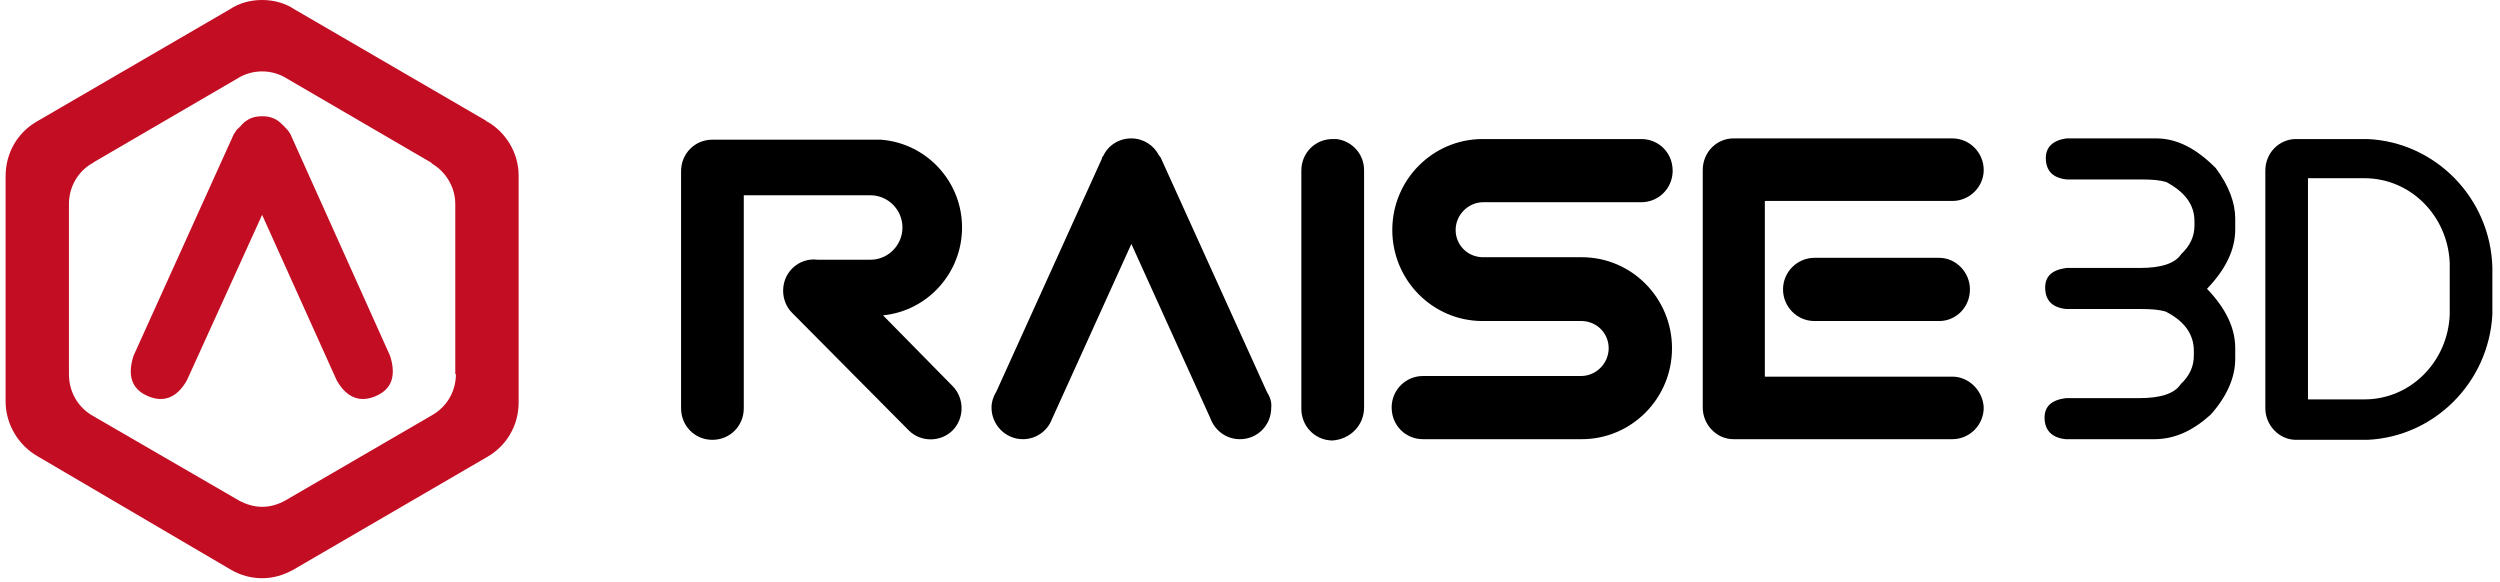
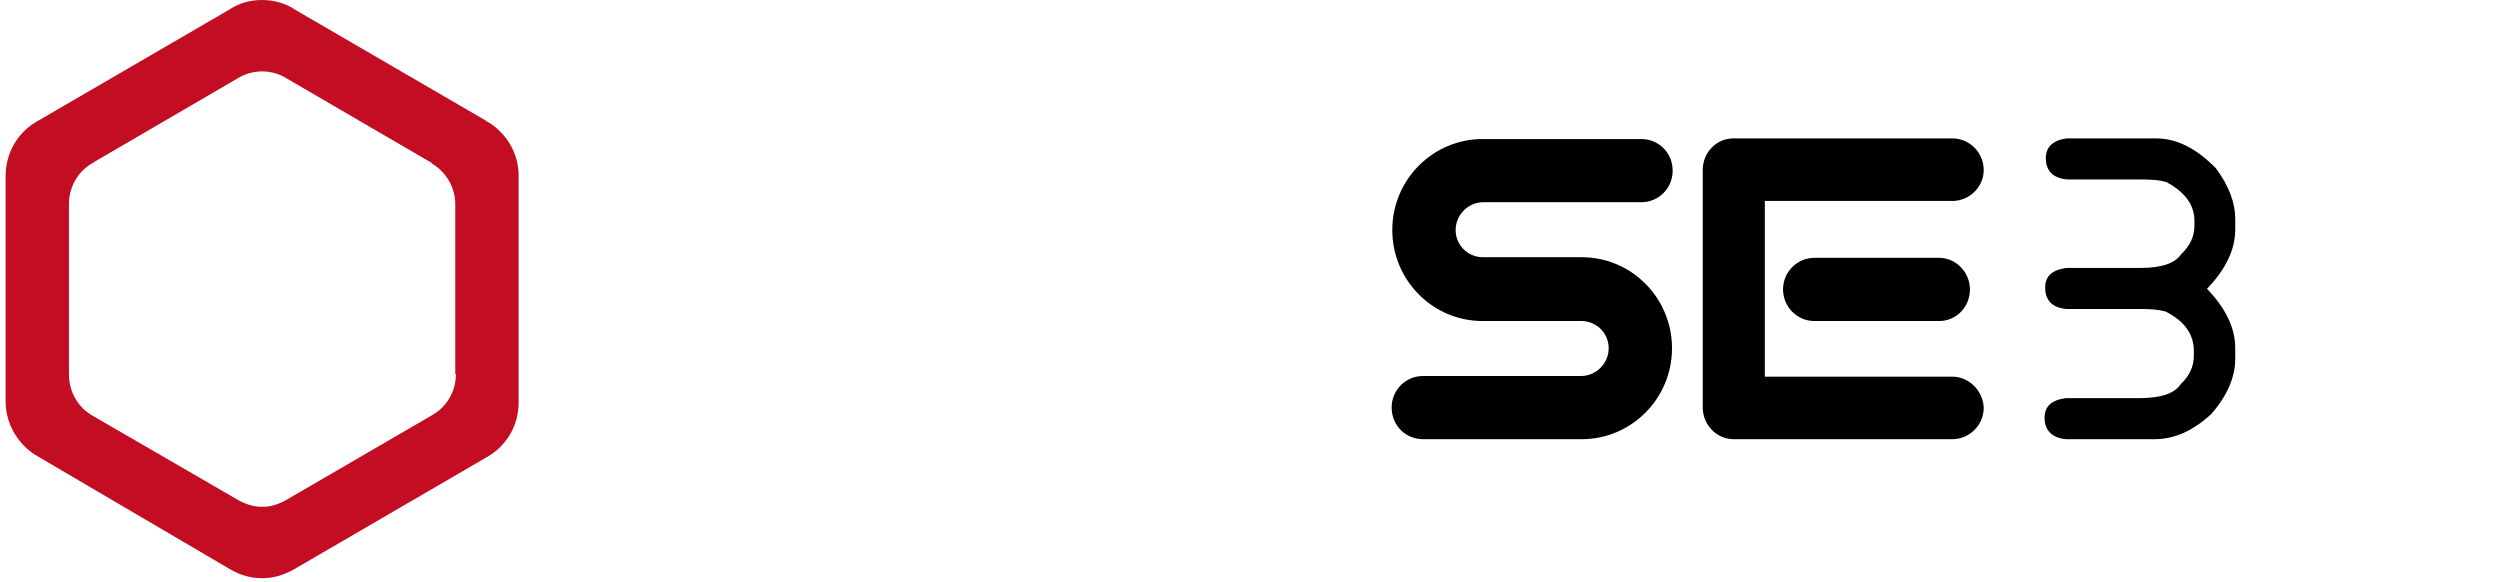
<svg xmlns="http://www.w3.org/2000/svg" width="189" height="44" viewBox="0 0 189 44" fill="none">
  <g clip-path="url(#clip0_11196_3744)">
    <path d="M39.208 13.281C39.208 11.561 38.26 10.033 36.885 9.22L36.79 9.173C36.743 9.173 36.743 9.125 36.743 9.125L22.281 0.717C21.57 0.239 20.716 0 19.816 0C18.915 0 18.061 0.239 17.35 0.717L2.888 9.125C2.841 9.125 2.841 9.173 2.794 9.173L2.651 9.268C1.324 10.08 0.423 11.561 0.423 13.329V13.377V30.289V30.337C0.423 32.104 1.419 33.681 2.841 34.493L17.492 43.092C18.156 43.474 18.962 43.713 19.816 43.713C20.669 43.713 21.428 43.474 22.139 43.092L36.837 34.541C38.26 33.729 39.208 32.2 39.208 30.432V13.281ZM34.467 28.282C34.467 29.62 33.755 30.767 32.665 31.388L21.57 37.837C21.048 38.124 20.479 38.315 19.816 38.315C19.199 38.315 18.583 38.124 18.061 37.837L7.014 31.435C5.923 30.814 5.212 29.668 5.212 28.282V28.235V15.479V15.431C5.212 14.141 5.876 12.995 6.919 12.373L7.014 12.326C7.014 12.326 7.061 12.326 7.061 12.278L17.966 5.924C18.488 5.59 19.152 5.398 19.816 5.398C20.479 5.398 21.143 5.59 21.665 5.924L32.57 12.278C32.57 12.278 32.618 12.278 32.618 12.326L32.665 12.373C33.708 12.995 34.419 14.141 34.419 15.431V28.282H34.467Z" fill="#C30D23" />
-     <path d="M21.949 10.128C21.854 9.984 21.807 9.889 21.712 9.793C21.665 9.746 21.617 9.698 21.57 9.65C21.522 9.602 21.475 9.507 21.38 9.459C20.953 8.981 20.432 8.79 19.863 8.79H19.816H19.768C19.199 8.79 18.677 8.981 18.251 9.459C18.203 9.507 18.156 9.602 18.061 9.65C18.014 9.698 17.966 9.746 17.919 9.793C17.824 9.889 17.777 10.032 17.682 10.128L10.095 26.896C9.621 28.377 9.953 29.381 11.091 29.906C12.324 30.48 13.367 30.097 14.126 28.76L19.816 16.243L25.458 28.76C26.216 30.097 27.26 30.48 28.492 29.906C29.63 29.381 29.962 28.377 29.488 26.896L21.949 10.128Z" fill="#C30D23" />
-     <path d="M66.756 23.84C70.123 23.505 72.731 20.639 72.731 17.199C72.731 13.664 69.981 10.797 66.567 10.559C66.519 10.559 66.472 10.559 66.424 10.559H66.093H56.23H53.859C52.532 10.559 51.489 11.61 51.489 12.947V30.863C51.489 32.2 52.532 33.251 53.859 33.251C55.187 33.251 56.23 32.2 56.23 30.863V14.763H65.808C67.136 14.763 68.226 15.861 68.226 17.199C68.226 18.537 67.136 19.636 65.808 19.636H61.825C61.114 19.54 60.403 19.779 59.881 20.305C58.98 21.212 58.98 22.741 59.881 23.649L68.7 32.535C69.601 33.442 71.118 33.442 72.019 32.535C72.92 31.627 72.92 30.098 72.019 29.191" fill="black" />
    <path fill-rule="evenodd" clip-rule="evenodd" d="M147.599 28.474H133.422V15.193H147.599C148.879 15.193 149.969 14.142 149.969 12.852C149.969 11.562 148.926 10.463 147.599 10.463H131.051C129.771 10.463 128.728 11.514 128.728 12.852V30.815C128.728 32.105 129.771 33.203 131.051 33.203H147.599C148.879 33.203 149.969 32.152 149.969 30.815C149.922 29.573 148.879 28.474 147.599 28.474Z" fill="black" />
    <path fill-rule="evenodd" clip-rule="evenodd" d="M137.168 19.492C135.887 19.492 134.797 20.543 134.797 21.881C134.797 23.171 135.84 24.27 137.168 24.27H146.603C147.883 24.27 148.927 23.219 148.927 21.881C148.927 20.591 147.883 19.492 146.603 19.492H137.168Z" fill="black" />
-     <path d="M103.124 30.815V12.852C103.124 11.657 102.223 10.654 101.038 10.511H100.99C100.943 10.511 100.895 10.511 100.848 10.511C100.8 10.511 100.753 10.511 100.753 10.511C99.425 10.511 98.382 11.562 98.382 12.899V12.947V30.91C98.382 32.2 99.378 33.251 100.658 33.299C100.706 33.299 100.706 33.299 100.753 33.299C102.081 33.203 103.124 32.152 103.124 30.815Z" fill="black" />
-     <path d="M95.774 29.62L87.761 11.944C87.714 11.848 87.666 11.801 87.619 11.753C87.239 10.988 86.433 10.463 85.532 10.463C84.584 10.463 83.778 10.988 83.399 11.801C83.351 11.848 83.304 11.896 83.304 11.992L75.338 29.573C75.101 29.955 74.959 30.385 74.959 30.815C74.959 32.105 76.002 33.203 77.33 33.203C78.325 33.203 79.179 32.582 79.511 31.722L85.532 18.441L91.507 31.627C91.839 32.535 92.692 33.203 93.735 33.203C95.063 33.203 96.106 32.152 96.106 30.815C96.153 30.385 96.011 30.003 95.774 29.62Z" fill="black" />
    <path d="M112.133 15.288H119.671H124.081C125.361 15.288 126.404 14.285 126.452 12.995C126.452 12.947 126.452 12.947 126.452 12.899C126.452 11.562 125.409 10.511 124.081 10.511H124.034H119.624H119.577H112.085C108.339 10.511 105.257 13.568 105.257 17.39C105.257 21.164 108.292 24.27 112.085 24.27H119.577C119.624 24.27 119.624 24.27 119.624 24.27C120.762 24.317 121.616 25.225 121.616 26.324C121.616 27.471 120.667 28.426 119.529 28.426H111.99H107.581C106.301 28.426 105.257 29.429 105.21 30.719C105.21 30.767 105.21 30.767 105.21 30.815C105.21 32.152 106.253 33.203 107.581 33.203H107.628H112.038H112.085H119.577C123.322 33.203 126.404 30.146 126.404 26.324C126.404 22.55 123.37 19.445 119.577 19.445H112.085C112.038 19.445 112.038 19.445 112.038 19.445C110.9 19.397 110.046 18.489 110.046 17.39C110.046 16.244 110.995 15.288 112.133 15.288Z" fill="black" />
-     <path d="M188.423 20.209C188.281 15.002 184.156 10.75 178.987 10.511C178.893 10.511 178.845 10.511 178.75 10.511H173.582C172.302 10.511 171.259 11.562 171.259 12.899V30.863C171.259 32.152 172.302 33.251 173.582 33.251H178.75C178.845 33.251 178.94 33.251 178.987 33.251C184.061 33.012 188.138 28.904 188.423 23.792V20.209ZM178.75 30.194H174.483V13.473H178.656H178.75C182.259 13.473 185.057 16.339 185.199 19.875V23.792C185.057 27.327 182.259 30.194 178.75 30.194Z" fill="black" />
    <path d="M156.228 10.463H163.009C164.573 10.463 166.043 11.227 167.513 12.708C168.509 14.046 168.983 15.336 168.983 16.53V17.342C168.983 18.871 168.272 20.352 166.849 21.833C168.272 23.314 168.983 24.795 168.983 26.324V27.136C168.983 28.521 168.367 29.955 167.134 31.34C165.759 32.582 164.384 33.203 162.866 33.203H156.181C155.138 33.108 154.569 32.535 154.569 31.579C154.569 30.719 155.09 30.241 156.181 30.098H161.728C163.341 30.098 164.384 29.764 164.858 29.047C165.522 28.426 165.854 27.709 165.854 26.897V26.515C165.854 25.273 165.142 24.27 163.72 23.553C163.246 23.41 162.629 23.362 161.871 23.362H156.228C155.185 23.266 154.616 22.741 154.616 21.738C154.616 20.878 155.138 20.4 156.228 20.257H161.776C163.388 20.257 164.431 19.922 164.905 19.206C165.569 18.584 165.901 17.868 165.901 17.056V16.721C165.901 15.479 165.19 14.524 163.767 13.759C163.293 13.616 162.677 13.568 161.918 13.568H156.276C155.233 13.473 154.664 12.947 154.664 11.944C154.664 11.132 155.185 10.606 156.228 10.463Z" fill="black" />
  </g>
  <defs>
    <clipPath id="clip0_11196_3744">
      <rect width="188" height="44" fill="white" transform="translate(0.423)" />
    </clipPath>
  </defs>
</svg>